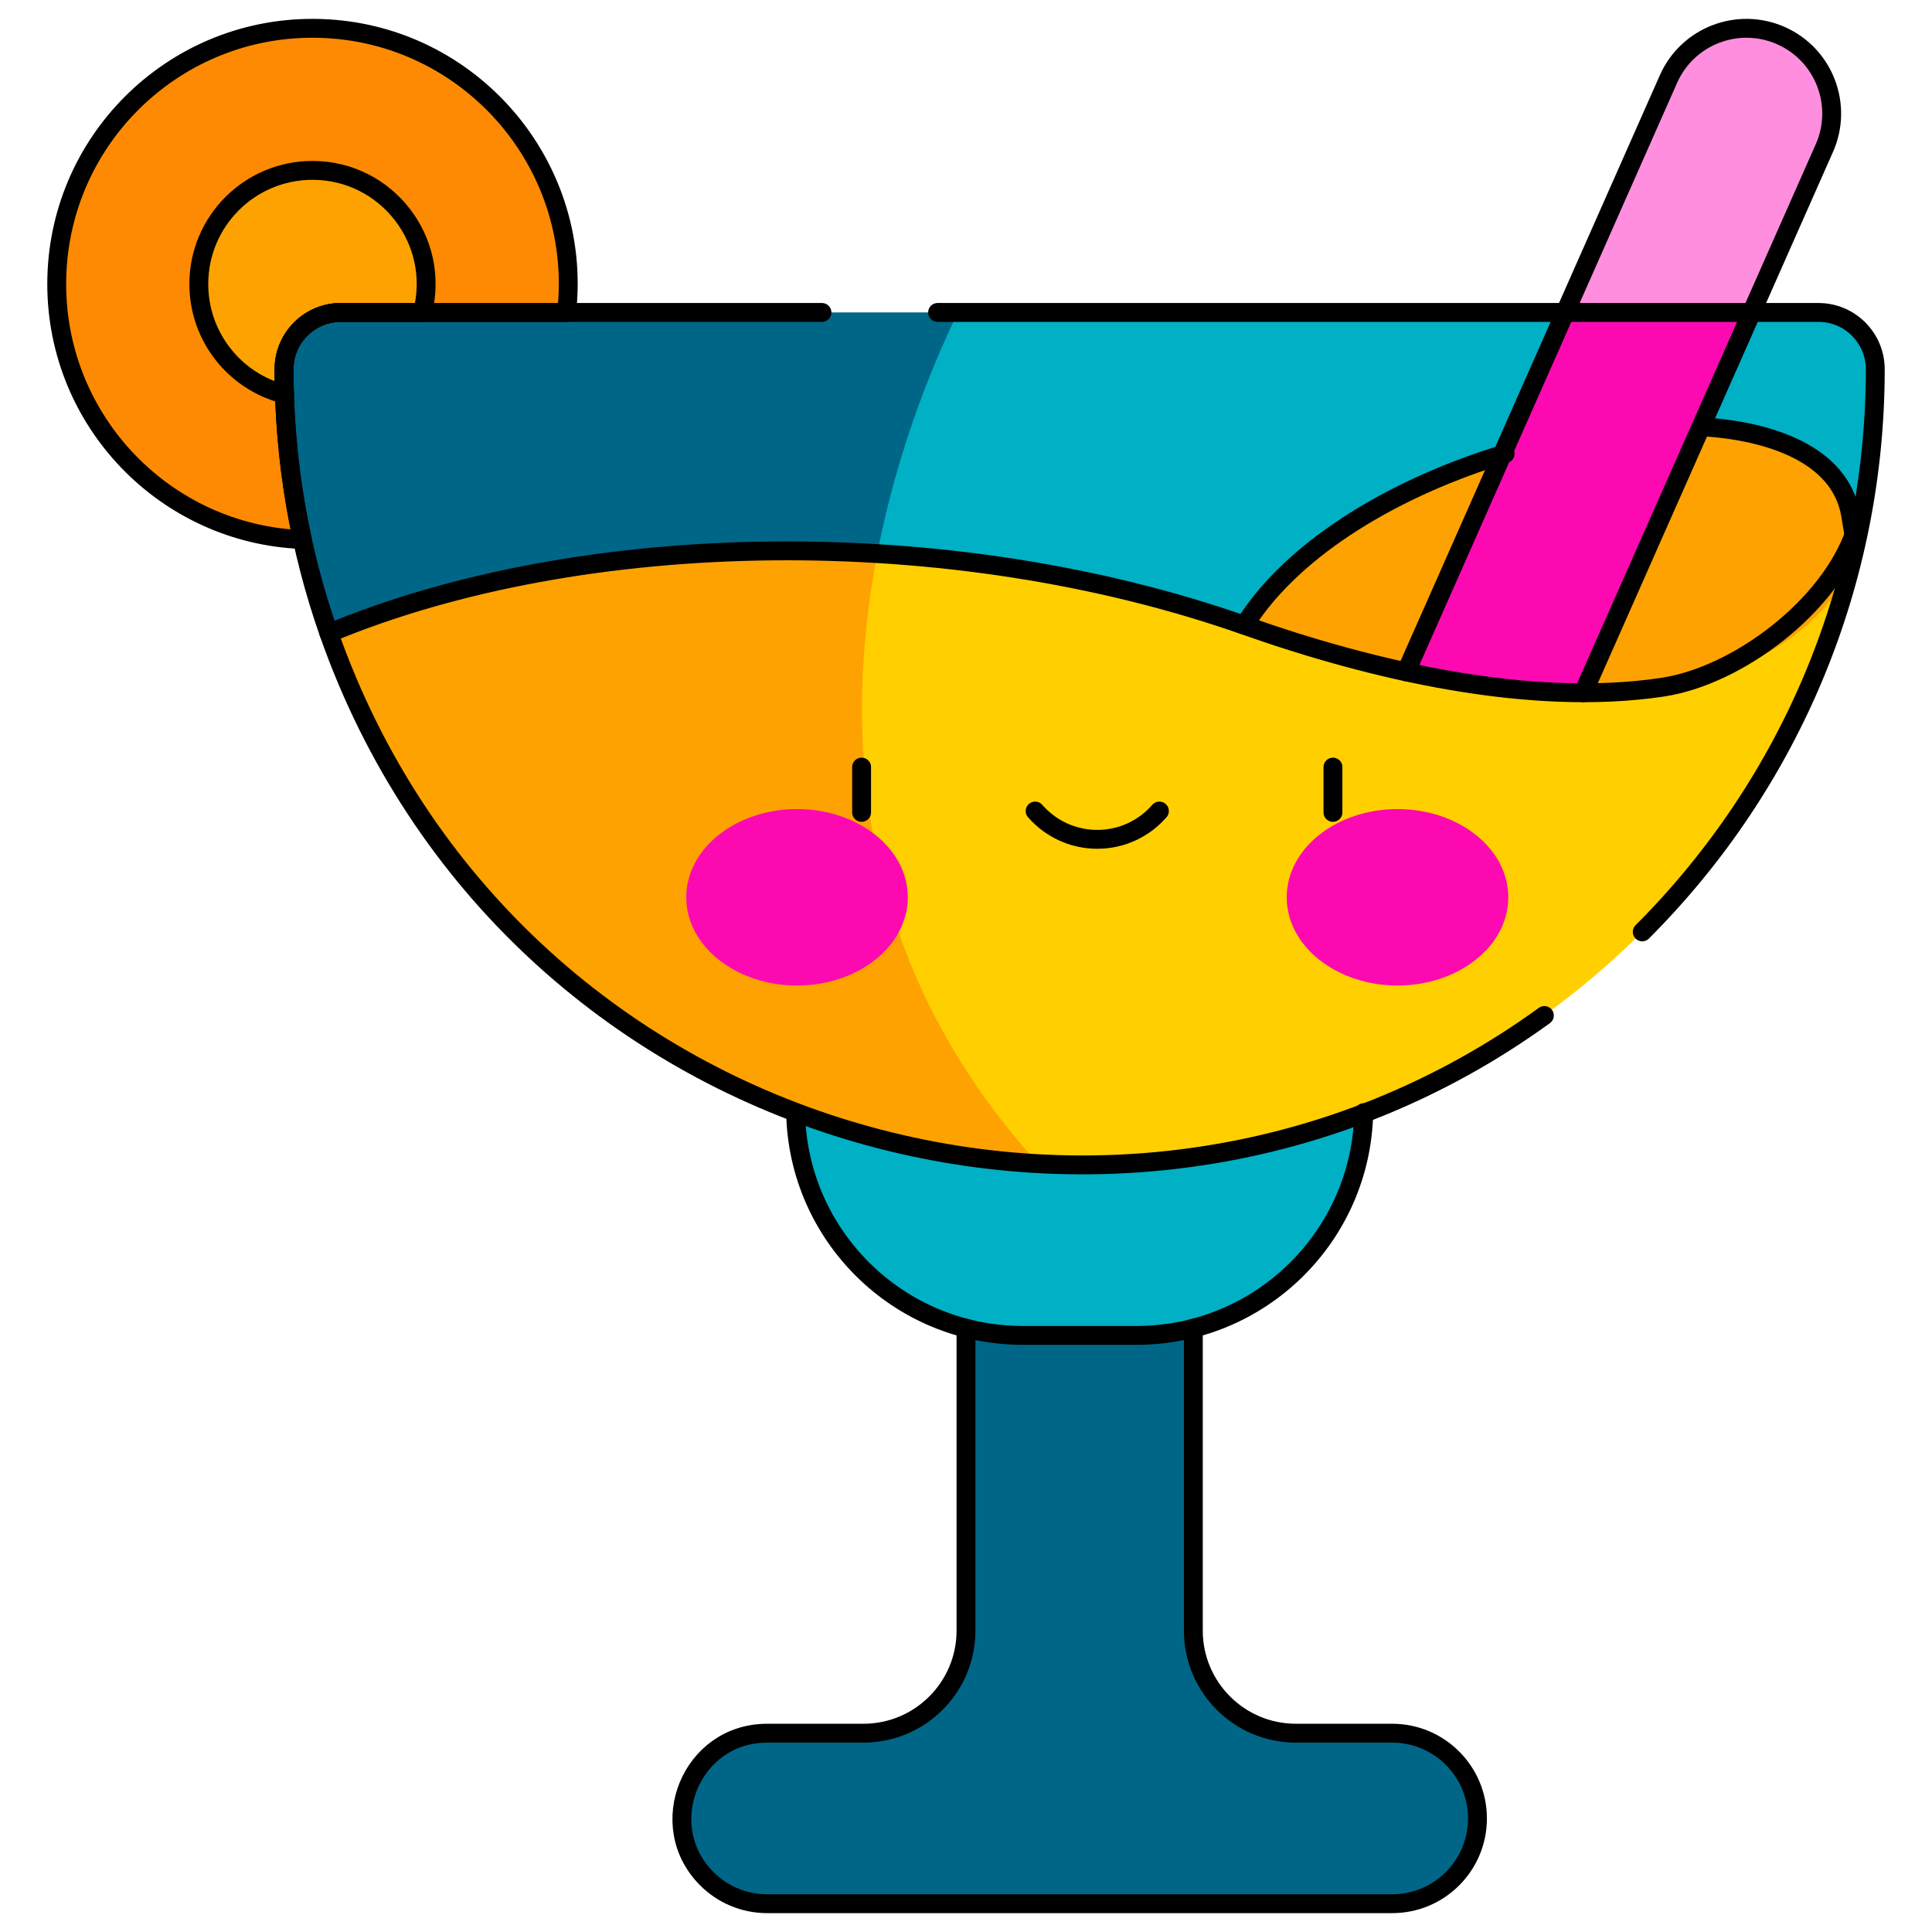
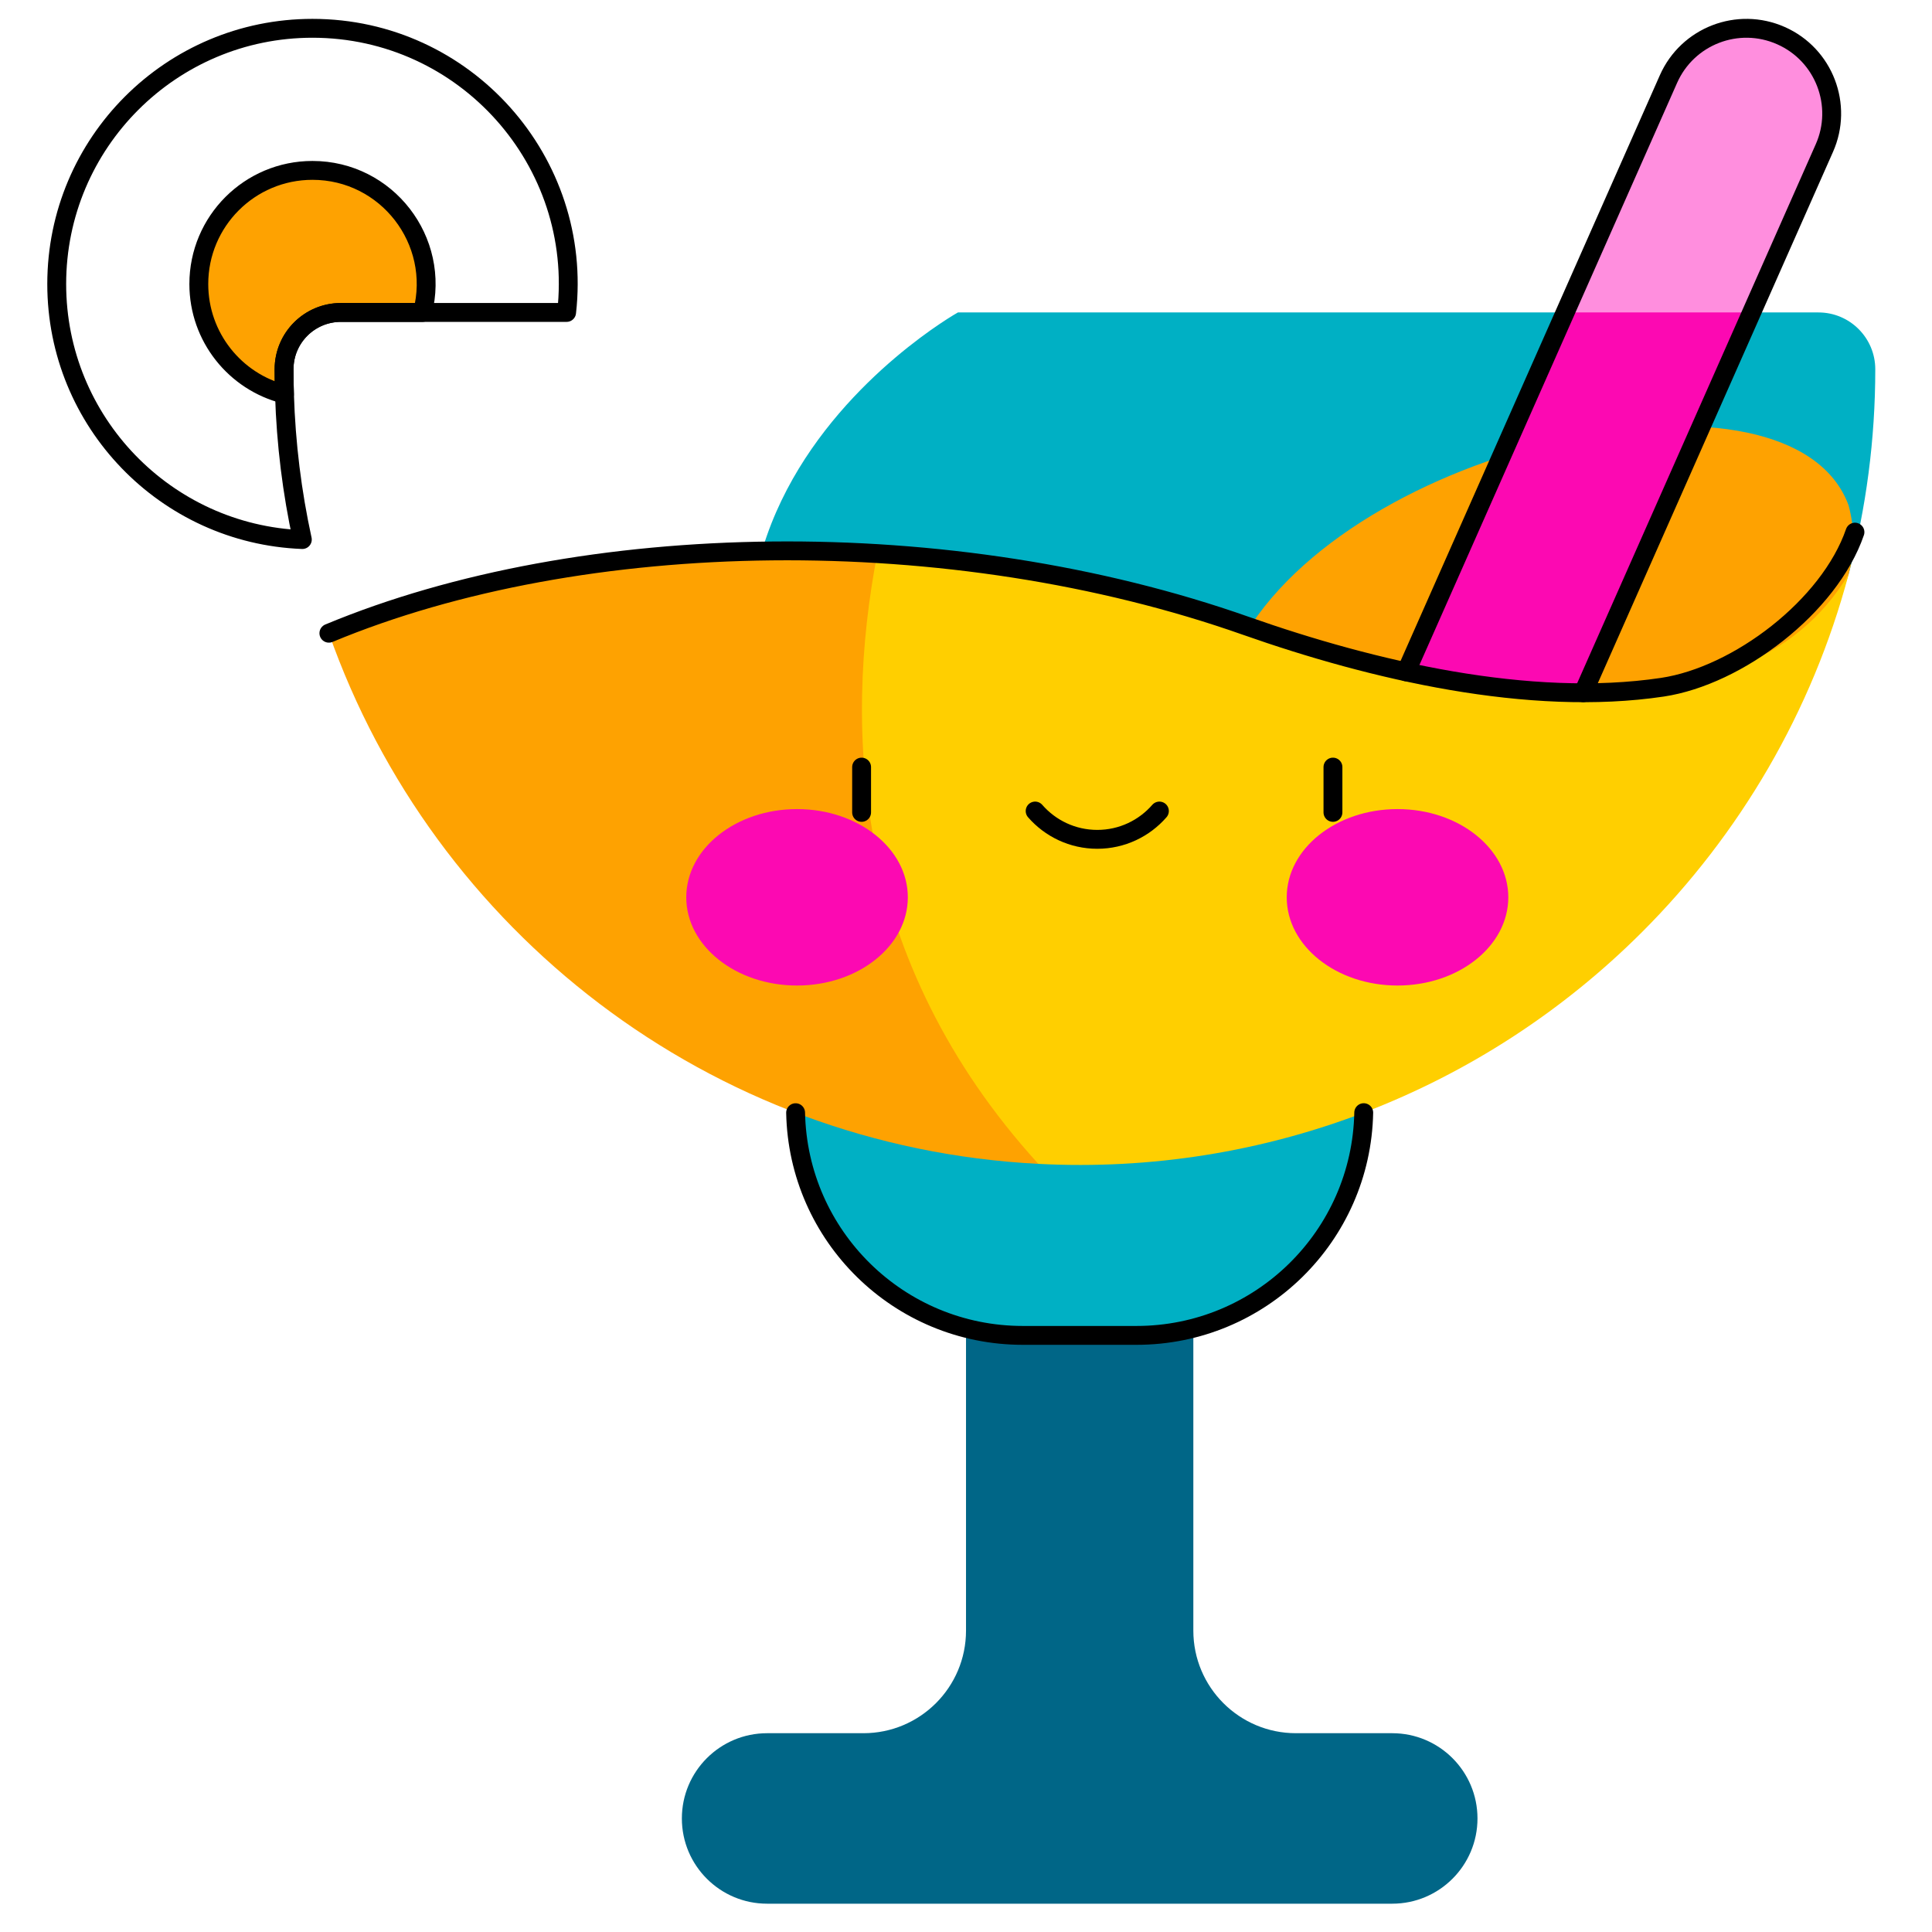
<svg xmlns="http://www.w3.org/2000/svg" version="1.1" width="512" height="512" x="0" y="0" viewBox="0 0 511.94 511.94" style="enable-background:new 0 0 512 512" xml:space="preserve" class="">
  <g>
    <path d="M368.914 459.264h-25.516c-15.016 0-27.189-12.173-27.189-27.19v-100.81h-60.235v100.81c0 15.016-12.173 27.19-27.19 27.19h-25.516c-12.475 0-22.588 10.113-22.588 22.588 0 12.475 10.113 22.588 22.588 22.588h165.647c12.475 0 22.588-10.113 22.588-22.588-.001-12.475-10.114-22.588-22.589-22.588z" style="stroke-width: 5;" fill="#006687" data-original="#6cc7ef" stroke-width="5" class="" opacity="1" />
    <path d="M301.15 353.852h-30.118c-33.267 0-60.235-26.968-60.235-60.235v-7.529h150.588v7.529c0 33.267-26.968 60.235-60.235 60.235z" style="stroke-width: 5;" fill="#00b0c4" data-original="#9bddf9" stroke-width="5" class="" opacity="1" />
    <path d="M496.91 97.85c0 18.507-2.405 36.788-7.05 54.27l-.01.01-7.67 16.55-196.09 117.41-42.49-25.26C136.41 148.65 253.83 82.79 253.83 82.79h228.02c8.32 0 15.06 6.75 15.06 15.06z" style="stroke-width: 5;" fill="#00b0c4" data-original="#9bddf9" stroke-width="5" class="" opacity="1" />
-     <path d="M243.6 260.83 87.15 167.79c-7.69-21.88-11.88-45.42-11.88-69.94 0-8.357 6.779-15.06 15.06-15.06h163.5c-13.92 28.6-43.44 104.22-10.23 178.04z" style="stroke-width: 5;" fill="#006687" data-original="#6cc7ef" stroke-width="5" class="" opacity="1" />
    <path d="M489.824 133.87c-15.099-40.919-128.129-17.821-159.685 33.898 0 0 93.64 68.508 147.653 2.634 11.523-9.999 15.624-23.282 12.032-36.532z" style="stroke-width: 5;" fill="#fea201" data-original="#f7cf71" stroke-width="5" class="" opacity="1" />
    <path d="m464.14 82.79-63.01 142.34c-5.05 11.41-18.4 16.56-29.8 11.51-11.41-5.05-16.56-18.39-11.51-29.8l54.91-124.05h.01l33.65-15.95 15.75 15.95z" style="stroke-width: 5;" fill="#fc09b2" data-original="#c98557" stroke-width="5" class="" opacity="1" />
    <path d="M489.86 152.12c-9.67 36.41-28.84 68.95-54.7 94.81-42.331 42.331-100.237 64.6-160.02 61.47-132.4-57.55-42.67-161.7-42.67-161.7 33.56 2.03 67.12 8.35 97.67 19.13 52.24 18.4 131.637 33.683 159.72-13.71z" style="stroke-width: 5;" fill="#ffcf00" data-original="#f8ec7f" stroke-width="5" class="" opacity="1" />
    <path d="M275.14 308.4C188 303.94 114.85 246.57 87.15 167.79c40.93-17.05 93.14-24.26 145.32-21.09-9.02 46.74-6.35 107.84 42.67 161.7z" style="stroke-width: 5;" fill="#fea201" data-original="#f7cf71" stroke-width="5" class="" opacity="1" />
    <ellipse cx="211.199" cy="237.767" rx="29.355" ry="23.377" style="stroke-width: 5;" fill="#fc09b2" data-original="#e89fa9" stroke-width="5" class="" opacity="1" />
    <ellipse cx="370.312" cy="237.767" rx="29.355" ry="23.377" style="stroke-width: 5;" fill="#fc09b2" data-original="#e89fa9" stroke-width="5" class="" opacity="1" />
-     <path d="M150.14 82.79H90.33c-8.285 0-15.06 6.706-15.06 15.06 0 15.738 1.737 30.903 4.84 45.12-36.18-1.4-65.08-31.18-65.08-67.71 0-37.42 30.34-67.76 67.76-67.76 40.509 0 71.881 35.316 67.35 75.29z" style="stroke-width: 5;" fill="#fd8a02" data-original="#f8b459" stroke-width="5" class="" opacity="1" />
    <path d="M111.96 82.79H90.33c-8.285 0-15.06 6.706-15.06 15.06 0 2.21.03 4.41.11 6.61-13.05-3.3-22.7-15.12-22.7-29.2 0-16.63 13.48-30.11 30.11-30.11 19.683 0 34.074 18.578 29.17 37.64z" style="stroke-width: 5;" fill="#fea201" data-original="#f7cf71" stroke-width="5" class="" opacity="1" />
    <path d="m483.42 39.24-19.28 43.55h-49.41l27.38-61.84c5.05-11.41 18.4-16.56 29.8-11.51 11.494 5.08 16.531 18.503 11.51 29.8z" style="stroke-width: 5;" fill="#ff8ede" data-original="#daa985" stroke-width="5" class="" opacity="1" />
-     <path d="M316.21 351.95v80.12c0 15.02 12.17 27.19 27.19 27.19h25.51c12.469 0 22.59 10.121 22.59 22.59 0 12.48-10.11 22.59-22.59 22.59H203.27c-6.24 0-11.89-2.53-15.97-6.61-14.109-14.109-4.215-38.57 15.97-38.57h25.51c15.02 0 27.19-12.17 27.19-27.19v-80.12" style="stroke-width: 5; stroke-linecap: round; stroke-linejoin: round; stroke-miterlimit: 10;" fill="none" stroke="#000000" stroke-width="5" stroke-linecap="round" stroke-linejoin="round" stroke-miterlimit="10" data-original="#000000" class="" />
    <path d="M361.36 294.83c-.64 32.7-27.35 59.02-60.21 59.02h-30.12c-32.86 0-59.57-26.31-60.21-59.01" style="stroke-width: 5; stroke-linecap: round; stroke-linejoin: round; stroke-miterlimit: 10;" fill="none" stroke="#000000" stroke-width="5" stroke-linecap="round" stroke-linejoin="round" stroke-miterlimit="10" data-original="#000000" class="" />
-     <path d="M409.228 269.088c-111.039 80.518-274.511 34-322.078-101.297-7.69-21.88-11.88-45.42-11.88-69.94 0-8.357 6.779-15.06 15.06-15.06h127.473M248.44 82.79h233.41c8.32 0 15.06 6.75 15.06 15.06 0 56.102-22.08 109.41-61.75 149.08" style="stroke-width: 5; stroke-linecap: round; stroke-linejoin: round; stroke-miterlimit: 10;" fill="none" stroke="#000000" stroke-width="5" stroke-linecap="round" stroke-linejoin="round" stroke-miterlimit="10" data-original="#000000" class="" />
-     <path d="M491.527 143.488c0-.005-1.084-6.647-1.173-7.148-2.798-16.209-21.897-22.08-38.466-23.19M398.831 120.23c-28.377 8.61-55.583 24.36-68.691 44.83" style="stroke-width: 5; stroke-linecap: round; stroke-linejoin: round; stroke-miterlimit: 10;" fill="none" stroke="#000000" stroke-width="5" stroke-linecap="round" stroke-linejoin="round" stroke-miterlimit="10" data-original="#000000" class="" />
    <path d="m372.58 178.02 69.53-157.07c5.05-11.41 18.4-16.56 29.8-11.51 11.495 5.08 16.531 18.503 11.51 29.8l-63.88 144.31" style="stroke-width: 5; stroke-linecap: round; stroke-linejoin: round; stroke-miterlimit: 10;" fill="none" stroke="#000000" stroke-width="5" stroke-linecap="round" stroke-linejoin="round" stroke-miterlimit="10" data-original="#000000" class="" />
    <path d="M87.15 167.79c67.26-28.01 164.95-29.48 242.99-1.96 33.611 11.839 75.079 21.532 110.36 16.27 20.043-3.014 44.235-21.397 51.027-41.094M228.307 203.264v12M353.204 203.264v12M274.291 214.907c4.003 4.594 9.892 7.501 16.464 7.501 6.572 0 12.461-2.907 16.464-7.501M150.14 82.79H90.33c-8.285 0-15.06 6.706-15.06 15.06 0 2.21.03 4.41.11 6.61.4 13.18 2.01 26.05 4.73 38.51-36.18-1.4-65.08-31.18-65.08-67.71 0-37.42 30.34-67.76 67.76-67.76 40.509 0 71.881 35.317 67.35 75.29z" style="stroke-width: 5; stroke-linecap: round; stroke-linejoin: round; stroke-miterlimit: 10;" fill="none" stroke="#000000" stroke-width="5" stroke-linecap="round" stroke-linejoin="round" stroke-miterlimit="10" data-original="#000000" class="" />
    <path d="M111.96 82.79H90.33c-8.285 0-15.06 6.706-15.06 15.06 0 2.21.03 4.41.11 6.61-13.05-3.3-22.7-15.12-22.7-29.2 0-16.63 13.48-30.11 30.11-30.11 19.682 0 34.073 18.578 29.17 37.64z" style="stroke-width: 5; stroke-linecap: round; stroke-linejoin: round; stroke-miterlimit: 10;" fill="none" stroke="#000000" stroke-width="5" stroke-linecap="round" stroke-linejoin="round" stroke-miterlimit="10" data-original="#000000" class="" />
  </g>
</svg>